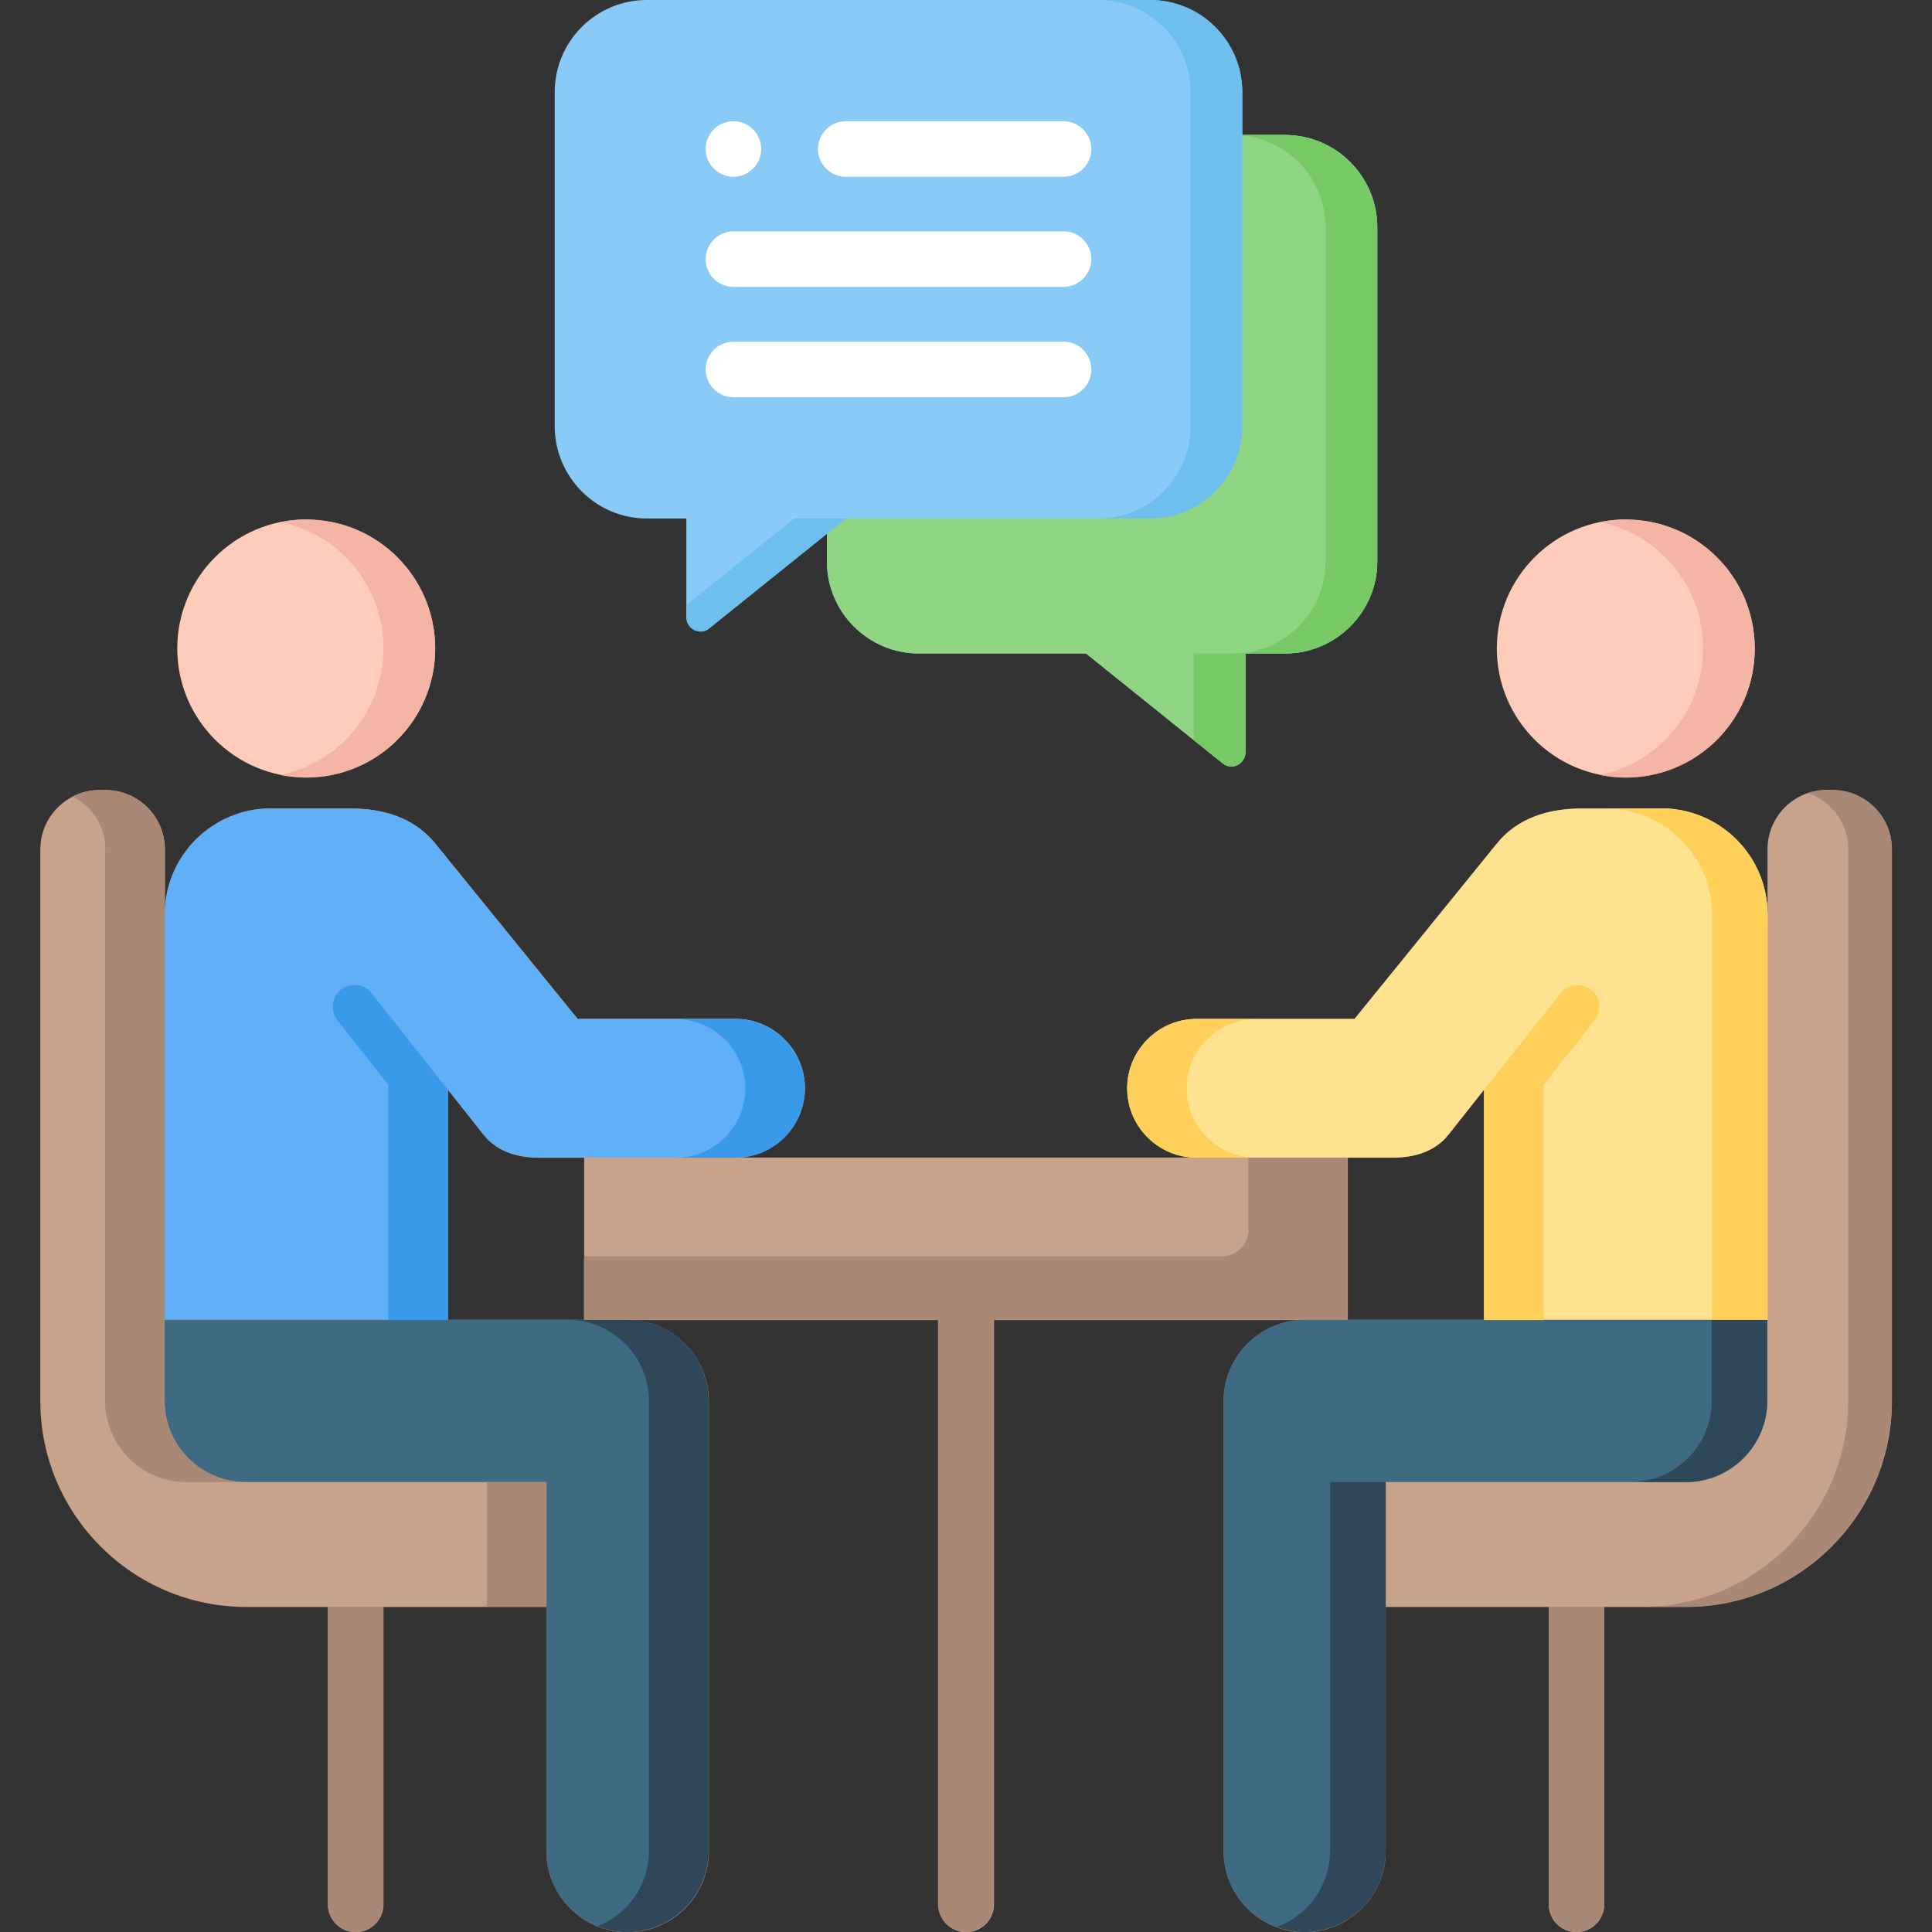
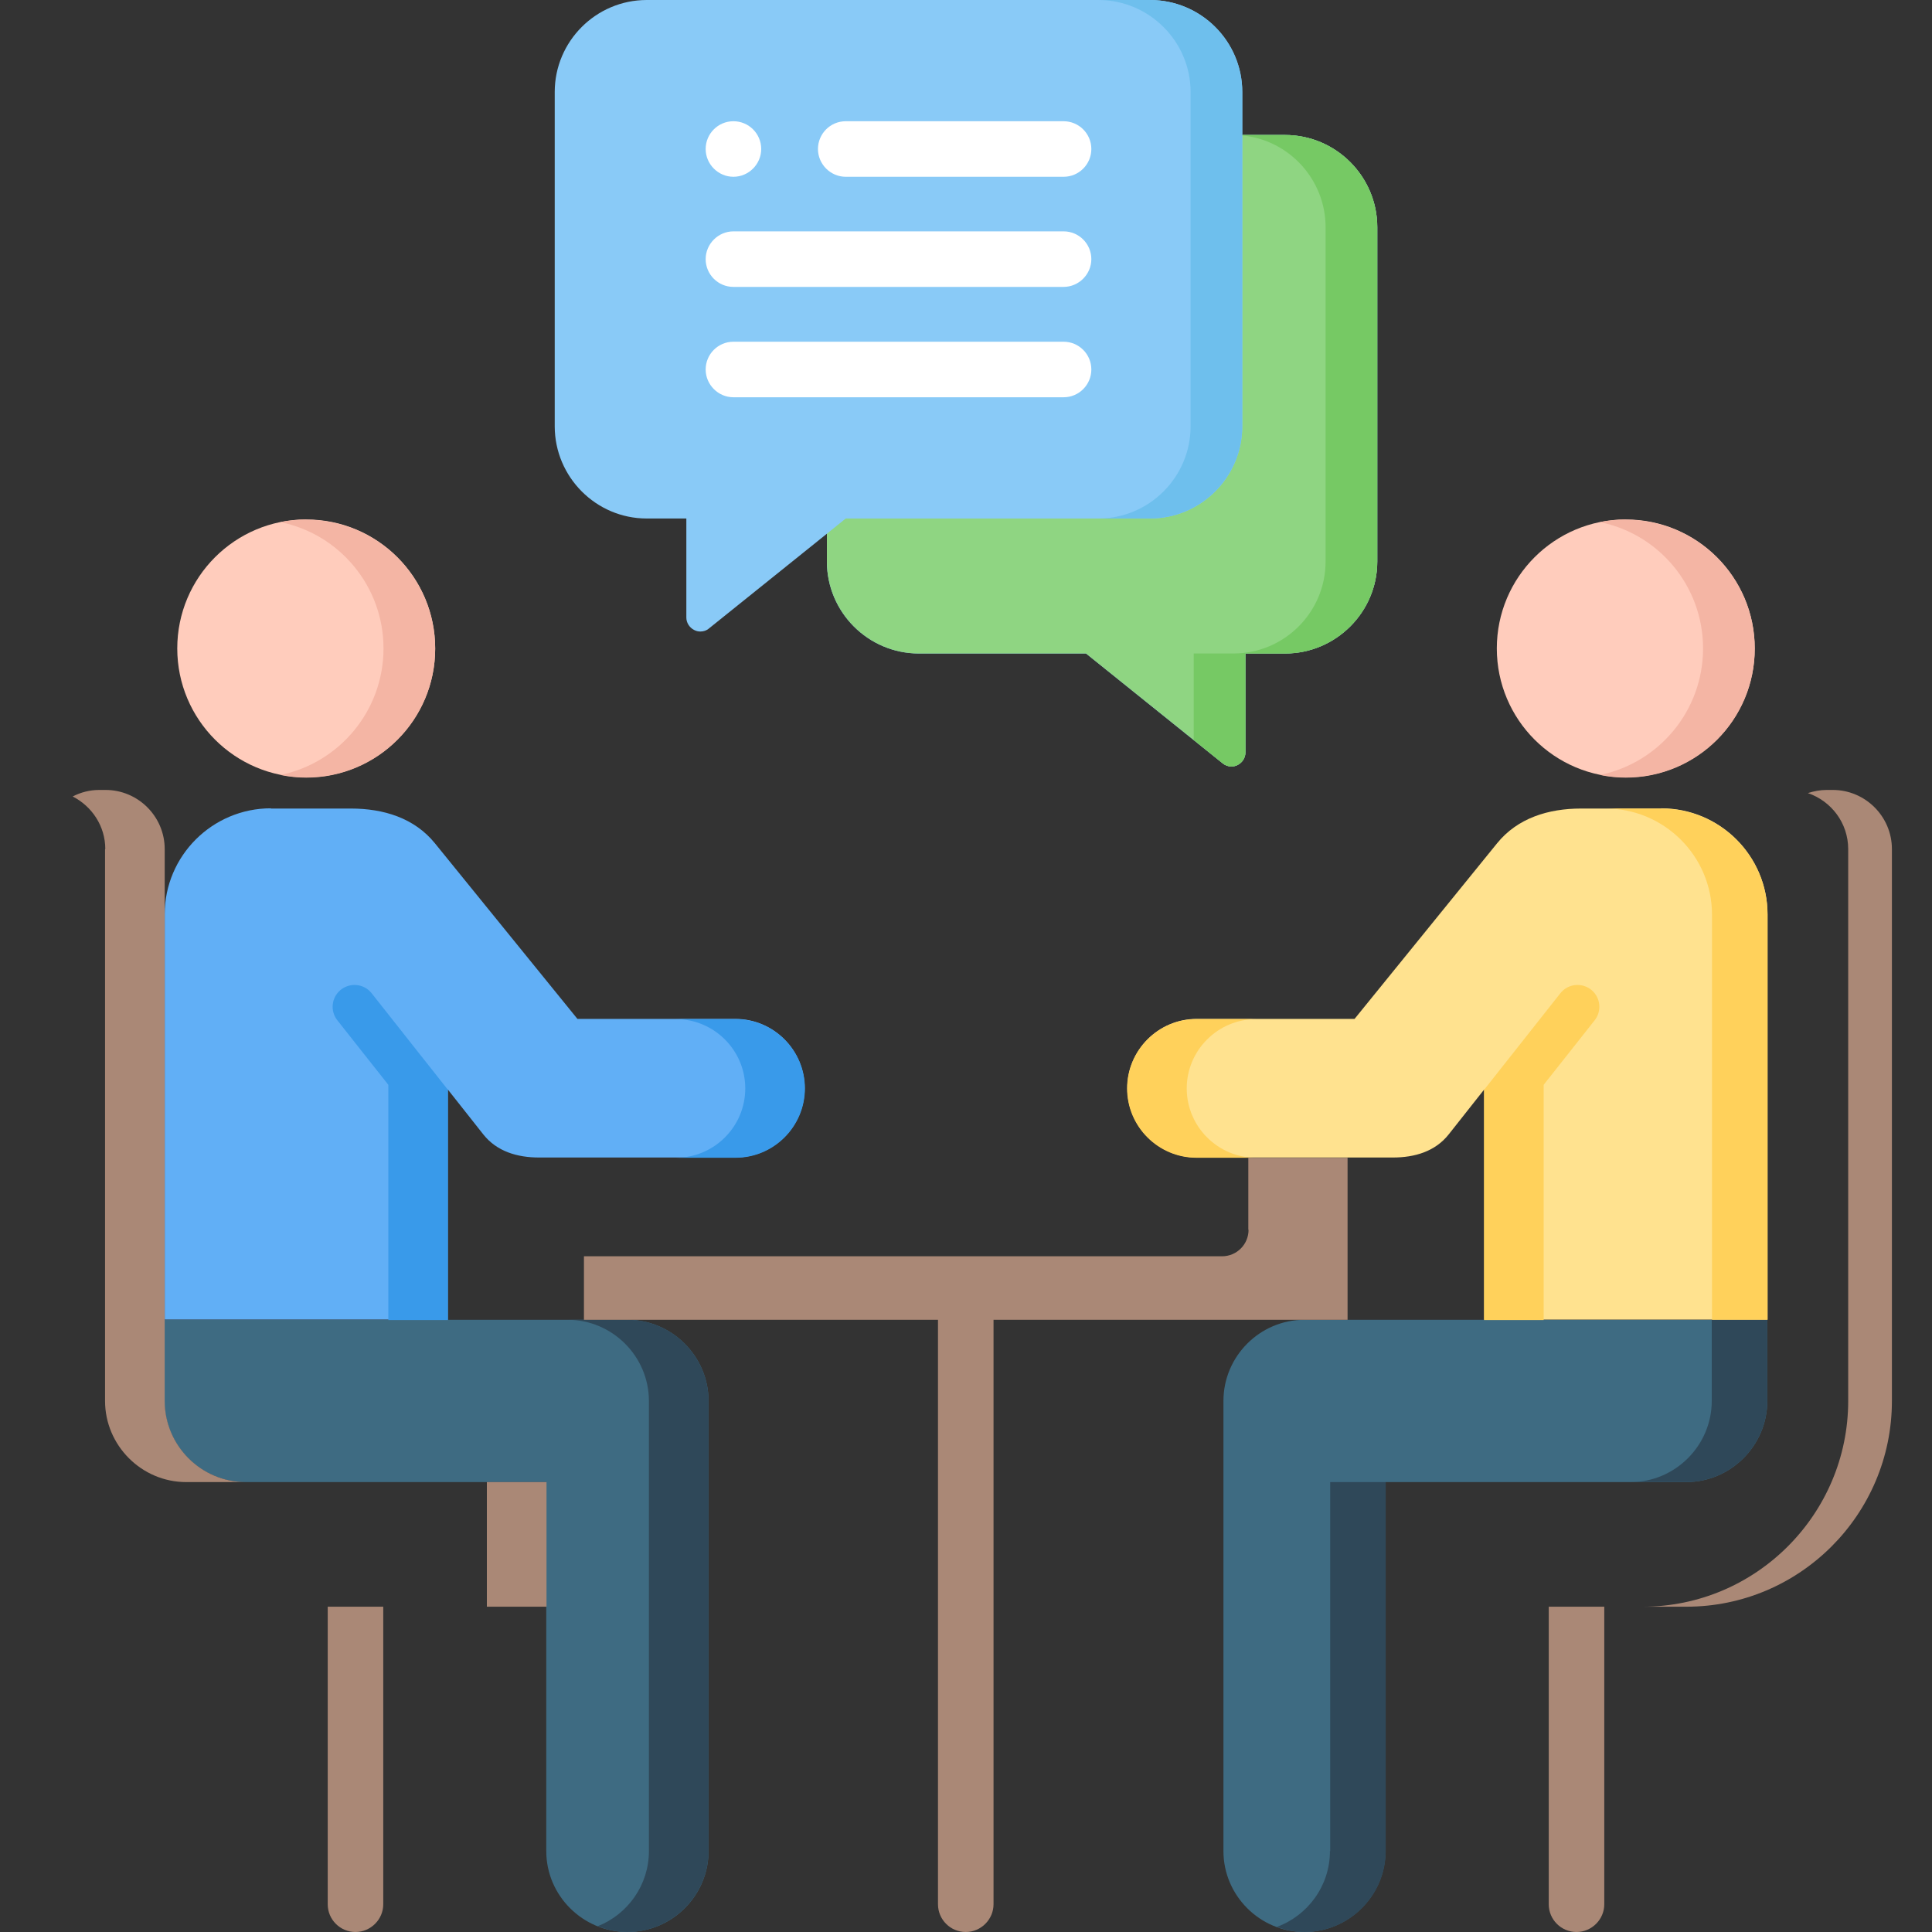
<svg xmlns="http://www.w3.org/2000/svg" id="Layer_1" data-name="Layer 1" viewBox="0 0 80 80">
  <rect x="0" y="0" width="80" height="80" fill="#333333" stroke="none" />
  <g>
    <path d="M53.21,5.59h-1.77v-1.78C51.44,1.71,49.73,0,47.62,0h-20.84C24.68,0,22.97,1.71,22.97,3.81v13.84c0,2.1,1.71,3.82,3.81,3.82h1.64v4.1c0,.22.13.42.33.52.08.04.16.06.25.06.13,0,.26-.04.36-.13l4.88-3.92v1.15c0,2.1,1.71,3.81,3.81,3.81h6.92l5.66,4.55c.1.08.23.13.36.13.08,0,.17-.02.25-.06.2-.1.33-.3.33-.52v-4.1h1.64c2.1,0,3.82-1.71,3.82-3.81v-13.84c0-2.1-1.71-3.82-3.82-3.82h0Z" fill="#89caf7" stroke-width="0" />
    <path d="M44.04,11.88h-13.67c-.64,0-1.15-.52-1.15-1.15s.52-1.15,1.15-1.15h13.67c.64,0,1.15.52,1.15,1.15s-.52,1.15-1.15,1.15ZM45.19,6.17c0-.64-.52-1.15-1.15-1.15h-9.02c-.64,0-1.15.52-1.15,1.15s.52,1.15,1.15,1.15h9.02c.64,0,1.15-.52,1.15-1.15ZM31.52,6.17c0-.64-.52-1.15-1.15-1.15h0c-.64,0-1.15.52-1.15,1.15s.52,1.15,1.15,1.15,1.15-.52,1.15-1.15h0ZM45.19,15.3c0-.64-.52-1.15-1.15-1.15h-13.67c-.64,0-1.15.52-1.15,1.15s.52,1.15,1.15,1.15h13.67c.64,0,1.15-.52,1.15-1.15Z" fill="#fff" stroke-width="0" />
    <path d="M53.21,5.59h-1.77v12.06c0,2.1-1.71,3.82-3.82,3.82h-12.6l-.78.63v1.15c0,2.1,1.71,3.81,3.81,3.81h6.92l5.66,4.55c.1.08.23.13.36.13.08,0,.17-.02.25-.06.2-.1.33-.3.33-.52v-4.1h1.64c2.1,0,3.82-1.71,3.82-3.81v-13.84c0-2.1-1.71-3.82-3.82-3.82h0Z" fill="#8fd582" stroke-width="0" />
    <g>
-       <path d="M28.43,25.05v.52c0,.22.13.42.33.52.08.04.16.06.25.06.13,0,.26-.04.36-.13l5.66-4.55h-2.14l-4.46,3.58Z" fill="#6ebfed" stroke-width="0" />
      <path d="M47.62,0h-2.14c2.1,0,3.82,1.71,3.82,3.81v13.84c0,2.1-1.71,3.82-3.82,3.82h2.14c2.1,0,3.82-1.71,3.82-3.82V3.81C51.44,1.71,49.73,0,47.62,0Z" fill="#6ebfed" stroke-width="0" />
    </g>
    <path d="M53.21,5.59h-1.77v.02c1.93.18,3.45,1.82,3.45,3.8v13.84c0,2.1-1.71,3.81-3.82,3.81h-1.64v3.58l1.2.97c.1.08.23.13.36.13.08,0,.17-.02.25-.06.2-.1.33-.3.33-.52v-4.1h1.64c2.1,0,3.82-1.71,3.82-3.81v-13.84c0-2.1-1.71-3.82-3.82-3.82h0Z" fill="#76c964" stroke-width="0" />
  </g>
  <g>
    <path d="M67.32,21.51c2.95,0,5.34,2.39,5.34,5.34s-2.39,5.34-5.34,5.34-5.34-2.39-5.34-5.34,2.39-5.34,5.34-5.34h0Z" fill="#ffccbc" stroke-width="0" />
    <path d="M12.68,21.51c2.95,0,5.34,2.39,5.34,5.34s-2.39,5.34-5.34,5.34-5.34-2.39-5.34-5.34,2.39-5.34,5.34-5.34h0Z" fill="#ffccbc" stroke-width="0" />
    <path d="M67.32,21.51c-.37,0-.72.04-1.07.11,2.44.49,4.27,2.65,4.27,5.23s-1.83,4.74-4.27,5.24c.35.07.7.11,1.07.11,2.95,0,5.34-2.39,5.34-5.34s-2.39-5.34-5.34-5.34h0Z" fill="#f4b5a4" stroke-width="0" />
    <path d="M12.68,21.51c-.37,0-.72.04-1.07.11,2.44.49,4.27,2.65,4.27,5.23s-1.83,4.74-4.27,5.24c.35.07.7.11,1.07.11,2.95,0,5.34-2.39,5.34-5.34s-2.39-5.34-5.34-5.34h0Z" fill="#f4b5a4" stroke-width="0" />
    <g>
-       <path d="M75.89,32.71h-.25c-1.35,0-2.45,1.1-2.45,2.45v2.71c0-2.42-1.97-4.39-4.4-4.39h-3.32c-1.35,0-2.63.39-3.48,1.44l-5.9,7.27h-6.54c-1.58,0-2.87,1.29-2.87,2.87s1.29,2.87,2.87,2.87h-19.09c1.58,0,2.87-1.29,2.87-2.87s-1.29-2.87-2.87-2.87h-6.54l-5.9-7.27c-.86-1.05-2.13-1.44-3.48-1.44h-3.32c-2.39,0-4.34,1.92-4.39,4.3v-2.61c0-1.35-1.1-2.45-2.45-2.45h-.26c-1.35,0-2.45,1.1-2.45,2.45v22.85c0,4.69,3.82,8.52,8.52,8.52h3.39v12.32c0,.64.52,1.15,1.15,1.15s1.15-.52,1.15-1.15v-12.32h6.75v10.12c0,1.84,1.51,3.35,3.36,3.35s3.36-1.51,3.36-3.35v-18.64c0-1.84-1.51-3.36-3.36-3.36h12.87v24.2c0,.64.52,1.15,1.15,1.15s1.15-.52,1.15-1.15v-24.2h12.86c-1.84,0-3.35,1.51-3.35,3.36v18.64c0,1.84,1.51,3.35,3.35,3.35s3.36-1.51,3.36-3.35v-10.12h6.75v12.32c0,.64.52,1.15,1.15,1.15s1.15-.52,1.15-1.15v-12.32h3.4c4.69,0,8.51-3.82,8.51-8.52v-22.85c0-1.35-1.1-2.45-2.45-2.45h0ZM24.19,54.65h-5.64v-9.53l1.47,1.86c.56.71,1.41.96,2.31.96h1.86v6.71h0ZM61.45,54.65h-5.64v-6.71h1.86c.9,0,1.75-.25,2.31-.96l1.47-1.86v9.53h0Z" fill="#c7a38b" stroke-width="0" />
      <path d="M11.21,33.48h3.32c1.35,0,2.63.39,3.48,1.44l5.9,7.27h6.54c1.58,0,2.87,1.29,2.87,2.87s-1.29,2.87-2.87,2.87h-8.13c-.9,0-1.75-.25-2.31-.96l-1.47-1.86v9.53H6.82v-16.78c0-2.42,1.97-4.39,4.4-4.39h0Z" fill="#61aff6" stroke-width="0" />
      <path d="M30.46,42.2h-2.47c1.58,0,2.87,1.29,2.87,2.87s-1.29,2.87-2.87,2.87h2.47c1.58,0,2.87-1.29,2.87-2.87s-1.29-2.87-2.87-2.87Z" fill="#399aea" stroke-width="0" />
      <path d="M29.34,61.37v15.28c0,1.84-1.51,3.35-3.36,3.35s-3.36-1.51-3.36-3.35v-15.28h-12.45c-1.85,0-3.36-1.51-3.36-3.36v-3.36h19.17c1.84,0,3.36,1.51,3.36,3.36v3.36Z" fill="#3e6b82" stroke-width="0" />
      <path d="M50.66,61.37v15.28c0,1.84,1.51,3.35,3.35,3.35s3.36-1.51,3.36-3.35v-15.28h12.45c1.84,0,3.36-1.51,3.36-3.36v-3.36h-19.17c-1.84,0-3.35,1.51-3.35,3.36v3.36Z" fill="#3e6b82" stroke-width="0" />
      <path d="M75.89,32.71h-.25c-.27,0-.53.05-.78.13.97.33,1.67,1.24,1.67,2.32v22.85c0,4.69-3.82,8.52-8.51,8.52h1.81c4.69,0,8.51-3.82,8.51-8.52v-22.85c0-1.35-1.1-2.45-2.45-2.45h0Z" fill="#aa8876" stroke-width="0" />
      <path d="M68.79,33.48h-3.32c-1.35,0-2.63.39-3.48,1.44l-5.9,7.27h-6.54c-1.58,0-2.87,1.29-2.87,2.87s1.29,2.87,2.87,2.87h8.13c.9,0,1.75-.25,2.31-.96l1.47-1.86v9.53h11.73v-16.78c0-2.42-1.97-4.39-4.4-4.39h0Z" fill="#ffe28f" stroke-width="0" />
      <g>
        <path d="M55.07,76.65c0,1.44-.92,2.67-2.2,3.14.36.13.75.21,1.15.21,1.85,0,3.36-1.51,3.36-3.35v-15.28h-2.3v15.28Z" fill="#2f4859" stroke-width="0" />
        <path d="M70.88,54.65v3.36c0,1.84-1.51,3.36-3.36,3.36h2.3c1.84,0,3.36-1.51,3.36-3.36v-3.36h-2.3Z" fill="#2f4859" stroke-width="0" />
      </g>
      <path d="M68.79,33.48h-2.3c2.42,0,4.4,1.97,4.4,4.39v16.78h2.3v-16.78c0-2.42-1.97-4.39-4.4-4.39h0Z" fill="#ffd15b" stroke-width="0" />
      <path d="M25.98,54.65h-2.47c1.84,0,3.36,1.51,3.36,3.36v18.64c0,1.41-.88,2.62-2.12,3.11.38.15.8.24,1.23.24,1.84,0,3.36-1.51,3.36-3.35v-18.64c0-1.84-1.51-3.36-3.36-3.36h0Z" fill="#2f4859" stroke-width="0" />
      <g>
        <path d="M4.35,35.16v22.85c0,1.84,1.51,3.36,3.36,3.36h2.47c-1.85,0-3.36-1.51-3.36-3.36v-22.85c0-1.35-1.1-2.45-2.45-2.45h-.26c-.4,0-.77.1-1.1.27.8.41,1.35,1.23,1.35,2.18Z" fill="#aa8876" stroke-width="0" />
        <path d="M20.16,61.37h2.47v5.16h-2.47v-5.16Z" fill="#aa8876" stroke-width="0" />
      </g>
      <path d="M15.39,41.13c-.32-.41-.92-.46-1.31-.12-.36.32-.41.86-.11,1.24l2.11,2.67v9.74h2.47v-9.53l-3.16-4h0Z" fill="#399aea" stroke-width="0" />
      <path d="M64.61,41.13c.32-.41.92-.46,1.31-.12.36.32.41.86.11,1.24l-2.11,2.67v9.74h-2.47v-9.53l3.16-4h0Z" fill="#ffd15b" stroke-width="0" />
      <path d="M49.54,42.2h2.47c-1.58,0-2.87,1.29-2.87,2.87s1.29,2.87,2.87,2.87h-2.47c-1.58,0-2.87-1.29-2.87-2.87s1.29-2.87,2.87-2.87Z" fill="#ffd15b" stroke-width="0" />
      <g>
        <path d="M51.7,50.92c0,.61-.49,1.1-1.1,1.1h-26.42v2.63h14.66v24.2c0,.64.52,1.15,1.15,1.15s1.15-.52,1.15-1.15v-24.2h14.66v-6.71h-4.11v2.98h0Z" fill="#aa8876" stroke-width="0" />
        <path d="M13.57,78.85c0,.64.52,1.15,1.15,1.15s1.15-.52,1.15-1.15v-12.32h-2.3v12.32Z" fill="#aa8876" stroke-width="0" />
        <path d="M64.13,66.53v12.32c0,.64.52,1.15,1.15,1.15s1.15-.52,1.15-1.15v-12.32h-2.3Z" fill="#aa8876" stroke-width="0" />
      </g>
    </g>
  </g>
</svg>